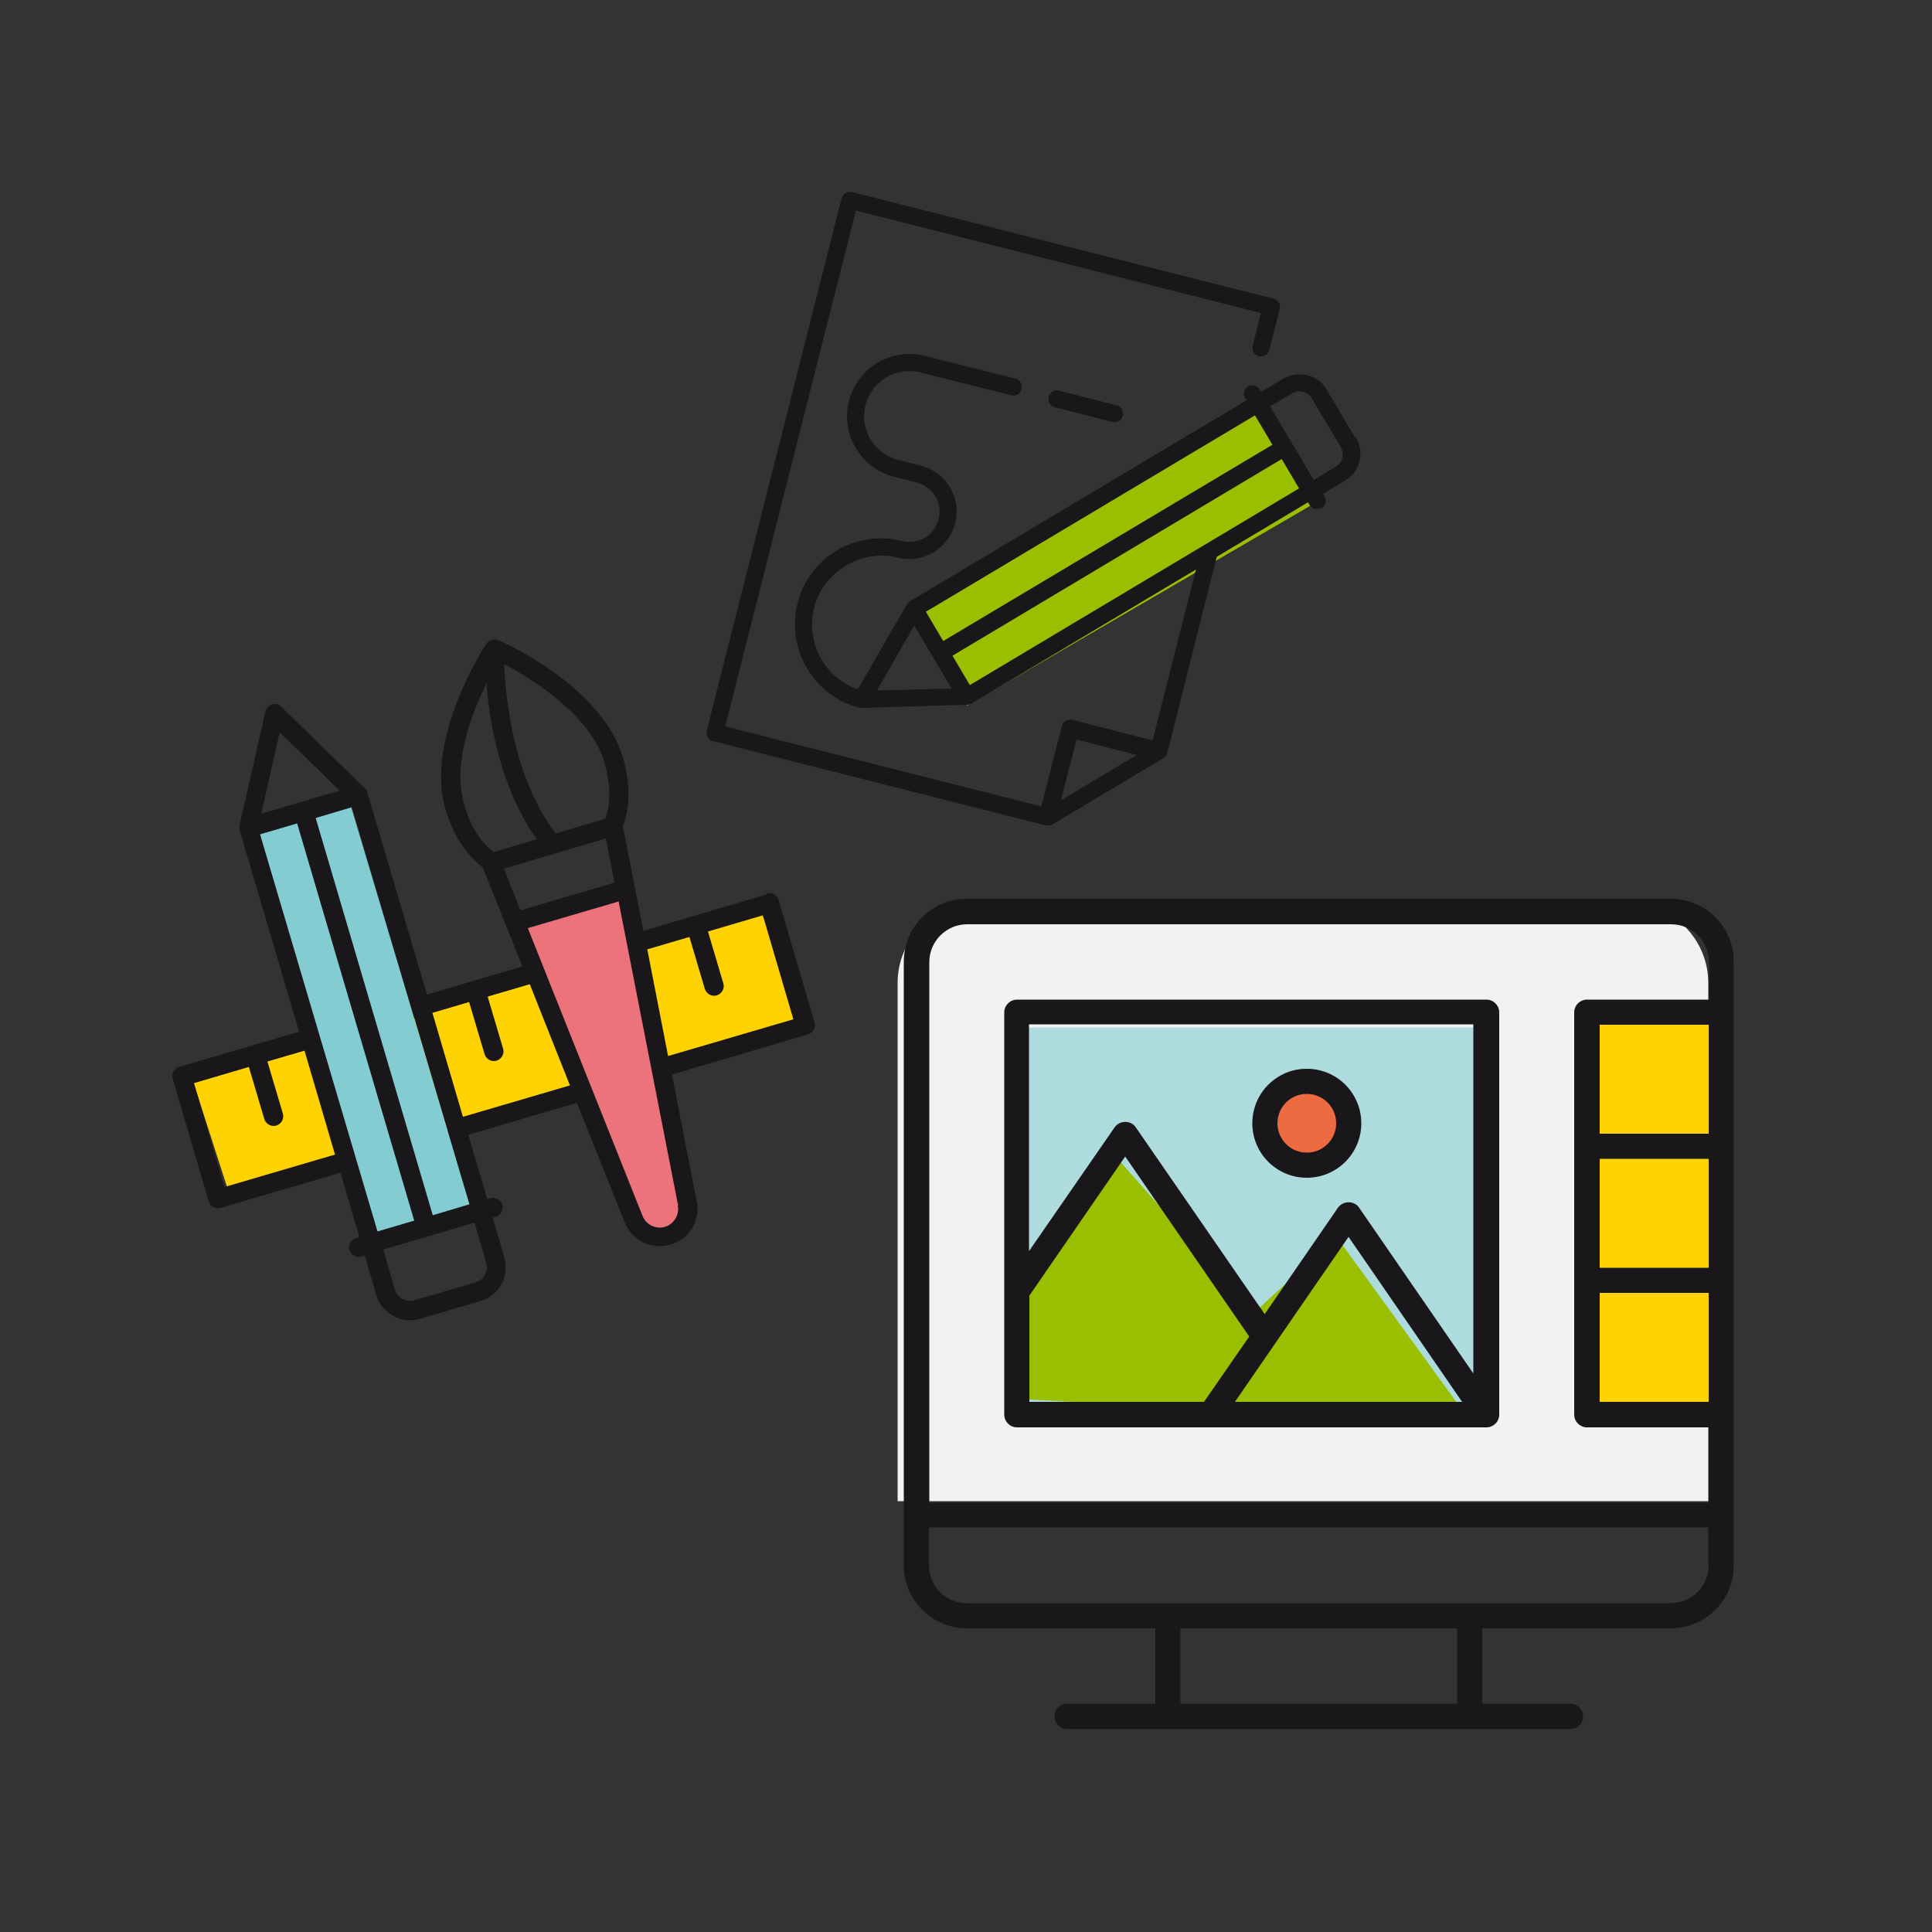
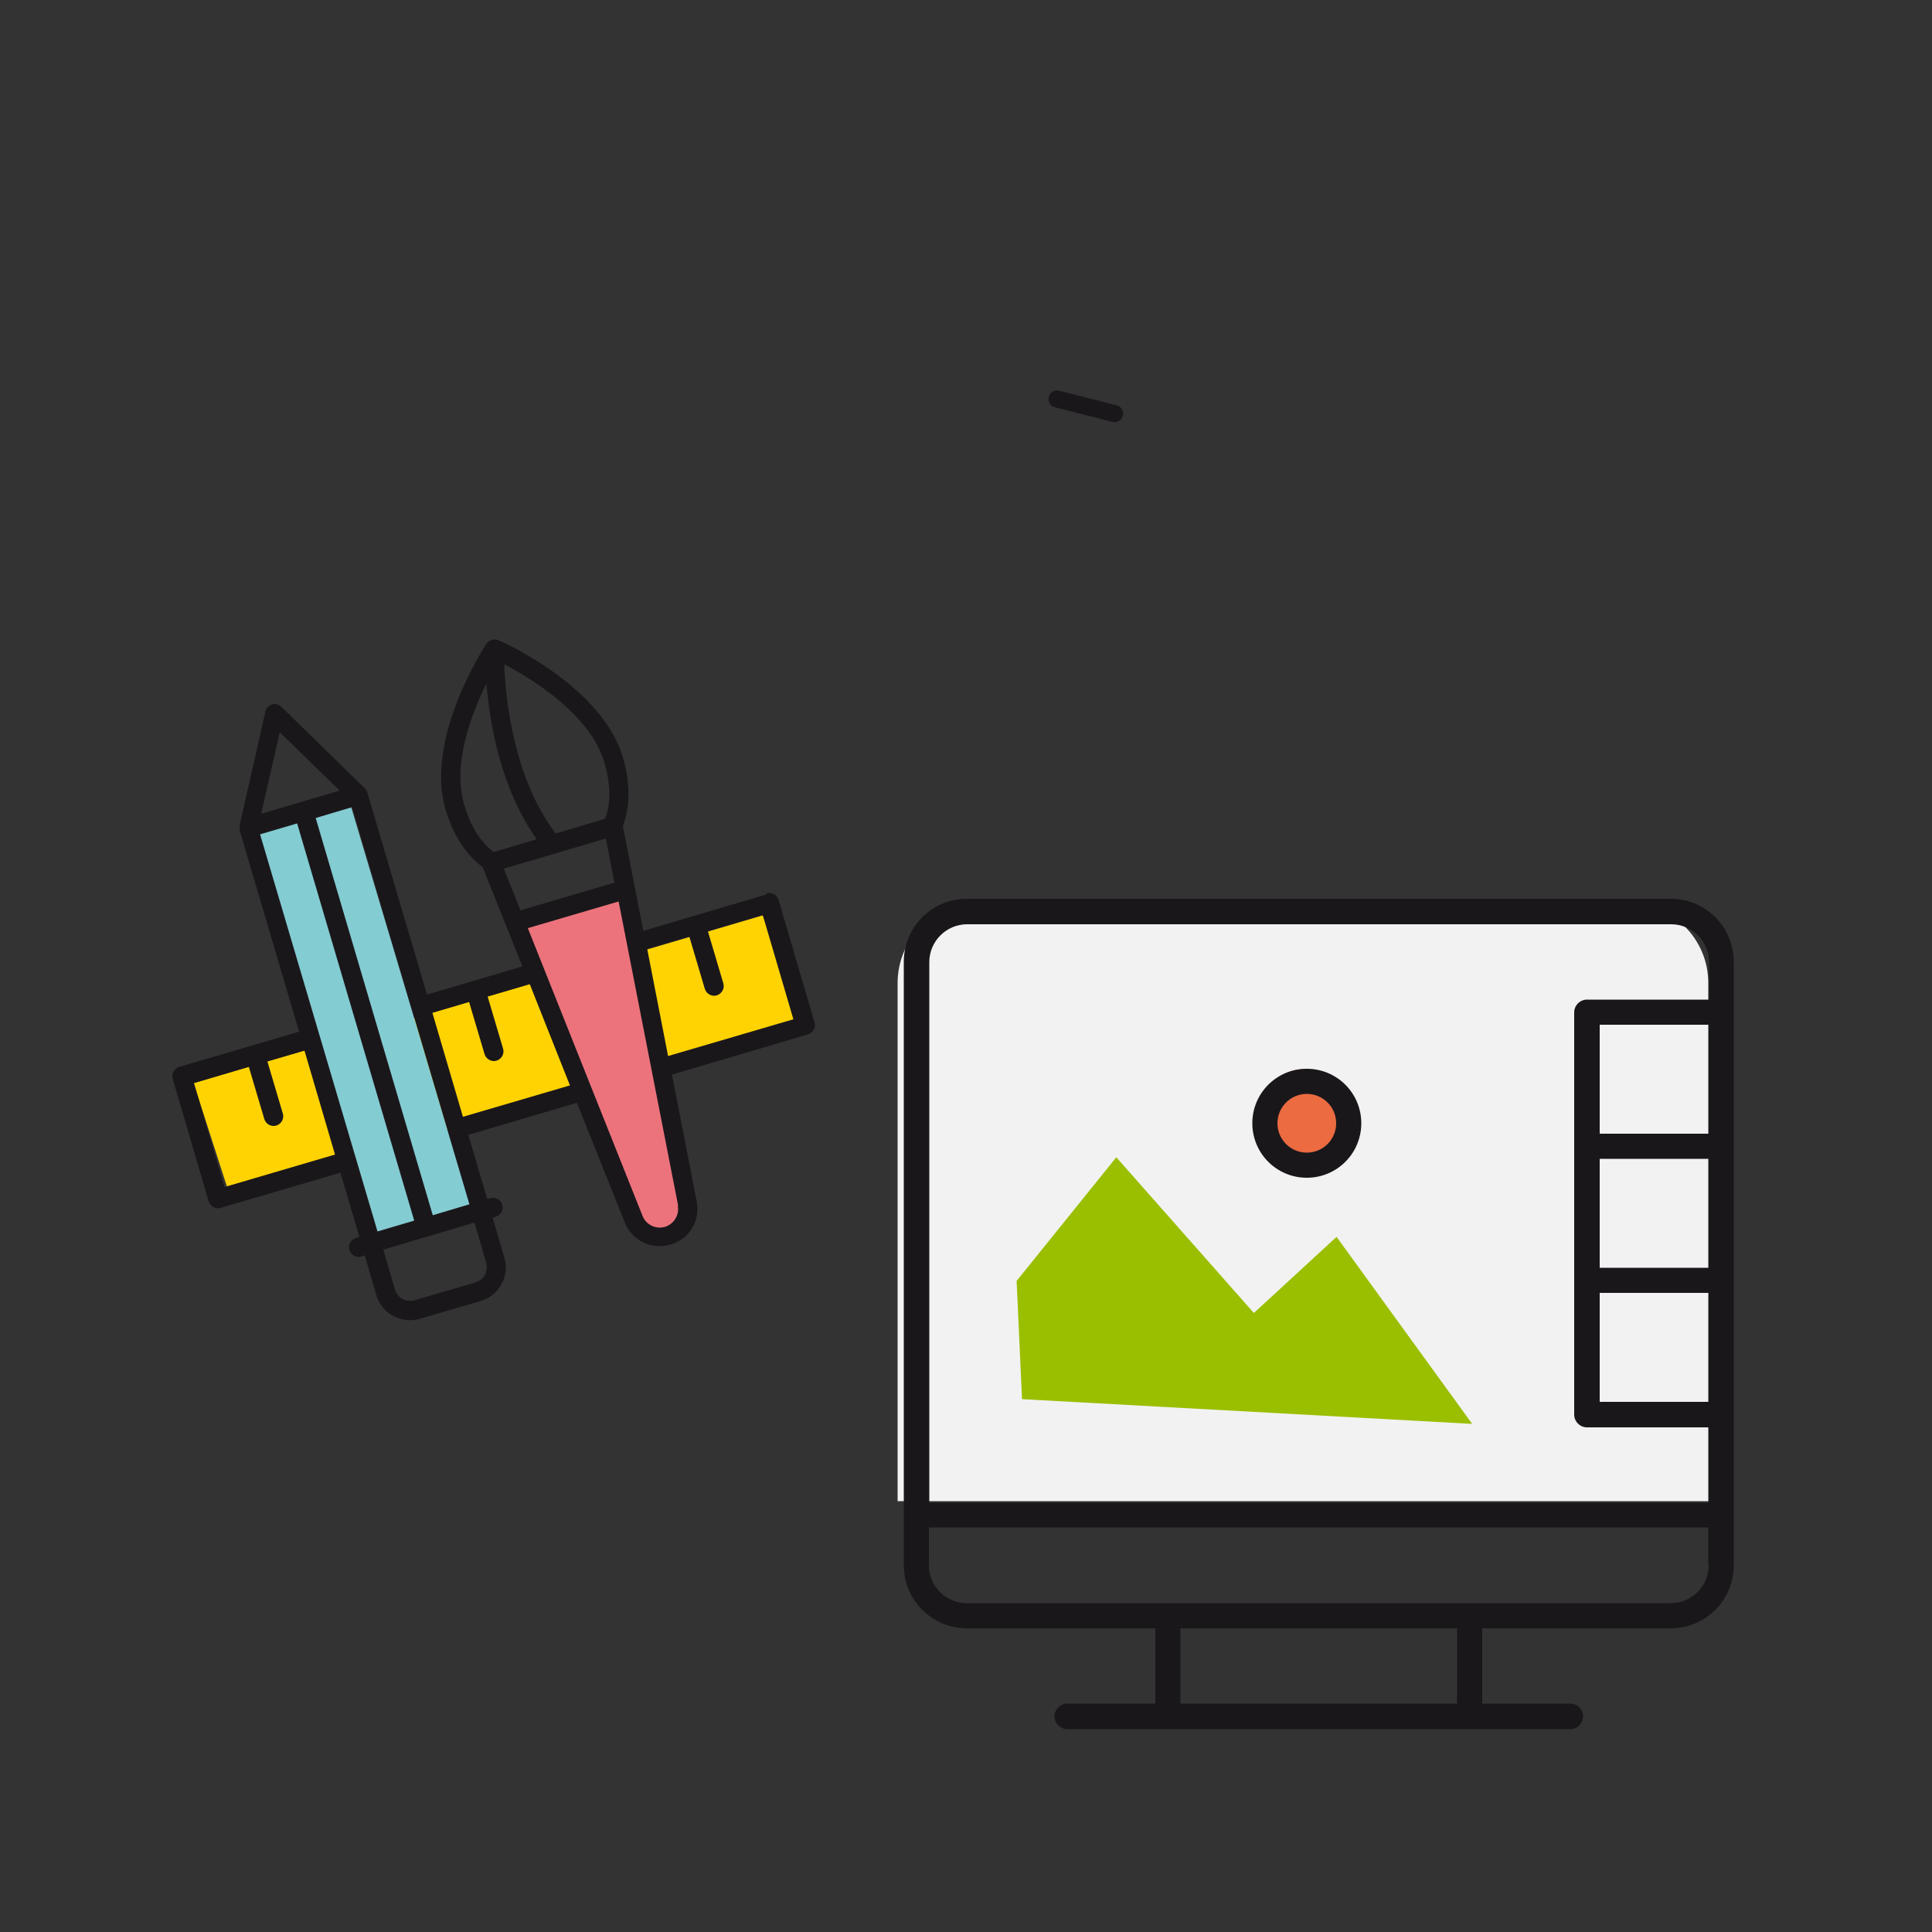
<svg xmlns="http://www.w3.org/2000/svg" id="_レイヤー_1" data-name="レイヤー_1" version="1.1" viewBox="0 0 500 500">
  <rect x="0" y="0" width="500" height="500" fill="#333333" stroke="none" />
  <defs>
    <style>
      .st0 {
        fill: #ec737c;
      }

      .st1 {
        fill: #addbde;
      }

      .st2 {
        fill: #ffd302;
      }

      .st3 {
        fill: #f2f2f2;
      }

      .st4 {
        fill: #9abf00;
      }

      .st5 {
        fill: #1a171b;
      }

      .st6 {
        fill: #83ccd2;
      }

      .st7 {
        fill: #ec6b40;
      }
    </style>
  </defs>
  <polygon class="st2" points="50.1 280.3 197.4 236.9 207.6 263.3 59.7 310.1 50.1 280.3" />
  <polygon class="st6" points="64.1 215.4 90.6 207.9 122.3 314.1 97.4 321.6 64.1 215.4" />
  <path class="st0" d="M164.3,318.6l-29.9-78.6,26.5-9.1,16.2,74.9s1.4,15.8-4.1,14.3-8.2-.3-8.7-1.5Z" />
-   <polygon class="st4" points="239.6 158.3 324.8 107.5 342.7 128.8 250.3 182.6 239.6 158.3" />
  <path class="st5" d="M198.3,231.5l-31.8,9.4-5.3-27.1c1.9-5,2-11.1,0-17.8-5.4-18.4-31.1-29.9-32.2-30.3-1.1-.5-2.4-.1-3.1.9-.7,1-16,24.6-10.6,42.9,2,6.7,5.3,11.7,9.6,14.9l10.3,25.7-24.7,7.3-15.4-52.2c-.1-.4-.3-.8-.6-1.1l-21.7-21.2c-.6-.6-1.6-.9-2.4-.6h0c-.9.3-1.5,1-1.7,1.8l-6.7,29.5c0,.4,0,.8,0,1.2l15.4,52.2-31,9.1c-1.3.4-2.1,1.8-1.7,3.1l9.3,31.7c.4,1.3,1.8,2.1,3.1,1.7l31-9.1,4.9,16.6-.9.3c-1.3.4-2.1,1.8-1.7,3.1s1.8,2.1,3.1,1.7l.9-.3,3,10.3c1.4,4.8,6.5,7.5,11.3,6.1h0s15.7-4.6,15.7-4.6c2.3-.7,4.2-2.2,5.4-4.4,1.2-2.1,1.4-4.6.7-6.9l-3-10.3.8-.2c1.3-.4,2.1-1.8,1.7-3.1s-1.8-2.1-3.1-1.7l-.8.2-4.9-16.6,28.1-8.3,12.4,31c1.9,4.7,6.9,7.1,11.8,5.7s7.8-6.2,6.8-11.2l-6.4-32.8,35.2-10.4c1.3-.4,2.1-1.8,1.7-3.1l-9.3-31.7c-.4-1.3-1.8-2.1-3.1-1.7ZM58.1,307.2l-7.9-26.9,14.2-4.2,4,13.5c.4,1.3,1.8,2.1,3.1,1.7s2.1-1.8,1.7-3.1l-4-13.5,9.6-2.8,7.9,26.9-28.6,8.4ZM121.4,311.7l-9.4,2.8-30.3-102.8,9.4-2.8,30.4,102.8ZM72.4,189.5l15.5,15.1-20.3,6,4.8-21.1ZM67.4,215.9l9.5-2.8,30.3,102.8-9.5,2.8-30.4-102.8ZM125.5,329.9c-.5,1-1.4,1.7-2.5,2l-15.7,4.6h0c-2.2.6-4.5-.6-5.1-2.8l-3-10.3,23.6-7,3,10.3c.3,1.1.2,2.2-.3,3.1ZM130.5,171.9c7,3.7,22.3,13,25.9,25.4,1.8,6.2,1.6,10.9.2,14.6l-12.8,3.8c-11-14.5-13-35.2-13.3-43.8ZM120.1,208.1c-3-10.3,1.8-23.2,5.8-31.2.8,10.2,3.6,27,13,40.3l-11.1,3.3c-3.1-2.3-5.9-6.1-7.7-12.4ZM119.8,289l-7.9-26.9,9.5-2.8,4,13.5c.4,1.3,1.8,2.1,3.1,1.7s2.1-1.8,1.7-3.1l-4-13.5,10.9-3.2,10.4,26.2-27.6,8.1ZM175.4,312c.5,2.4-1,4.8-3.3,5.5s-4.9-.5-5.8-2.8l-29.7-74.5,23.5-6.9,15.4,78.7ZM159.1,228.4l-24.4,7.2-4.3-10.8,26.4-7.8,2.2,11.4ZM205.3,263.8l-32.4,9.5-5.4-27.7,10.9-3.2,4,13.5c.4,1.3,1.8,2.1,3.1,1.7s2.1-1.8,1.7-3.1l-4-13.5,14.2-4.2,7.9,26.9Z" />
  <g>
    <g>
      <path class="st3" d="M252.9,233.8h168.6c11.4,0,20.6,9.2,20.6,20.6v134.1h-209.8v-134.1c0-11.4,9.2-20.6,20.6-20.6Z" />
-       <rect class="st2" x="408" y="262.7" width="36.8" height="104.2" />
-       <rect class="st1" x="264.5" y="265.9" width="119.8" height="99.4" />
      <ellipse class="st7" cx="337.5" cy="288.7" rx="11.7" ry="12" />
      <polygon class="st4" points="263.1 331.5 288.9 299.5 324.5 339.8 345.9 320.1 381 368.5 264.5 362.1 263.1 331.5" />
    </g>
    <g>
-       <path class="st5" d="M384.7,258.7h-121.5c-1.8,0-3.3,1.5-3.3,3.3v104.1c0,1.8,1.5,3.3,3.3,3.3h121.5c1.8,0,3.3-1.5,3.3-3.3v-104.1c0-1.8-1.5-3.3-3.3-3.3ZM266.4,362.8v-27.5l24.8-36,32.1,46.6-11.7,16.9h-45.3ZM319.6,362.8l29.4-42.7,29.4,42.7h-58.8ZM381.4,355.6l-29.7-43.1c-1.2-1.8-4.1-1.8-5.4,0l-19,27.6-33.4-48.4c-1.2-1.8-4.1-1.8-5.4,0l-22.2,32.1v-58.7h115v90.4Z" />
      <path class="st5" d="M432.4,232.6h-182.2c-9,0-16.3,7.3-16.3,16.3v156.2c0,9,7.3,16.3,16.3,16.3h48.8v19.5h-22.8c-1.8,0-3.3,1.5-3.3,3.3s1.5,3.3,3.3,3.3h130.2c1.8,0,3.3-1.5,3.3-3.3s-1.5-3.3-3.3-3.3h-22.8v-19.5h48.8c9,0,16.3-7.3,16.3-16.3v-156.2c0-9-7.3-16.3-16.3-16.3ZM377.1,440.9h-71.6v-19.5h71.6v19.5ZM442.2,405.1c0,5.4-4.4,9.8-9.8,9.8h-182.2c-5.4,0-9.8-4.4-9.8-9.8v-9.8h201.7v9.8ZM442.2,362.8h-28.2v-28.2h28.2v28.2ZM442.2,328.1h-28.2v-28.2h28.2v28.2ZM442.2,293.4h-28.2v-28.2h28.2v28.2ZM442.2,258.7h-31.5c-1.8,0-3.3,1.5-3.3,3.3v104.1c0,1.8,1.5,3.3,3.3,3.3h31.5v19.5h-201.7v-139.9c0-5.4,4.4-9.8,9.8-9.8h182.2c5.4,0,9.8,4.4,9.8,9.8v9.8Z" />
      <path class="st5" d="M338.2,304.8c7.8,0,14.1-6.3,14.1-14.1s-6.3-14.1-14.1-14.1-14.1,6.3-14.1,14.1,6.3,14.1,14.1,14.1ZM338.2,283.1c4.2,0,7.6,3.4,7.6,7.6s-3.4,7.6-7.6,7.6-7.6-3.4-7.6-7.6,3.4-7.6,7.6-7.6Z" />
    </g>
  </g>
  <g>
    <path class="st5" d="M274.1,101.1c-1.2-.3-2.4.4-2.7,1.6s.4,2.4,1.6,2.7l14.9,3.8c1.2.3,2.4-.4,2.7-1.6s-.4-2.4-1.6-2.7l-14.9-3.8Z" />
-     <path class="st5" d="M350.8,113.4l-7.5-12.6c-1.1-1.9-2.9-3.2-5-3.7h0c-2.1-.5-4.3-.2-6.2.9l-5.7,3.4-.4-.6c-.6-1.1-2-1.4-3-.8-1.1.6-1.4,2-.8,3l.4.6-87.1,52c-.3.2-.6.5-.8.8l-12.7,22c-8.6-3-13.6-12.2-11.3-21.2s12.1-15.3,21.6-12.9c6.5,1.7,13.2-2.3,14.9-8.9,1.7-6.5-2.3-13.2-8.9-14.9l-5.9-1.5c-6.2-1.6-10-7.9-8.4-14.2,1.6-6.2,7.9-10,14.2-8.4l23.5,5.9c1.2.3,2.4-.4,2.7-1.6s-.4-2.4-1.6-2.7l-23.5-5.9c-8.6-2.2-17.4,3.1-19.6,11.7-2.2,8.6,3.1,17.4,11.7,19.6l5.9,1.5c4.2,1.1,6.7,5.3,5.6,9.5s-5.3,6.7-9.5,5.6c-11.9-3-24,4.2-27,16.1-3,11.9,4.2,24.1,16.1,27.1.2,0,.4,0,.6,0l27.2-.8c.4,0,.7-.1,1.1-.3l58.1-34.7-11.2,44.2-20.8-5.3c-1.2-.3-2.4.4-2.7,1.6l-5.3,20.8-81.8-20.7,33.8-133.5,104.8,26.5-2.1,8.5c-.3,1.2.4,2.4,1.6,2.7s2.4-.4,2.7-1.6l2.7-10.6c.3-1.2-.4-2.4-1.6-2.7l-109.1-27.6c-1.2-.3-2.4.4-2.7,1.6l-34.9,137.8c-.3,1.2.4,2.4,1.6,2.7l86.1,21.8c.6.1,1.2,0,1.7-.2l28.8-17.2c.5-.3.9-.8,1-1.4l12.8-50.7,23.6-14.1.4.7c.3.5.8.9,1.4,1s1.2,0,1.7-.2c1.1-.6,1.4-2,.8-3l-.4-.7,5.7-3.4c3.9-2.3,5.1-7.3,2.8-11.2ZM274.6,207l4-15.6,15.6,4-19.6,11.7ZM324.8,107.5l4.5,7.6-85.2,50.8-4.5-7.6,85.2-50.9ZM226.9,178.8l9.7-16.9,9.7,16.3-19.4.5ZM251,177.3l-4.5-7.6,85.2-50.9,4.5,7.6-85.2,50.9ZM345.7,120.8l-5.7,3.4-11.3-19,5.7-3.4c.9-.5,1.8-.7,2.8-.4h0c1,.2,1.8.8,2.3,1.7l7.5,12.6c1,1.8.5,4-1.3,5.1Z" />
  </g>
</svg>